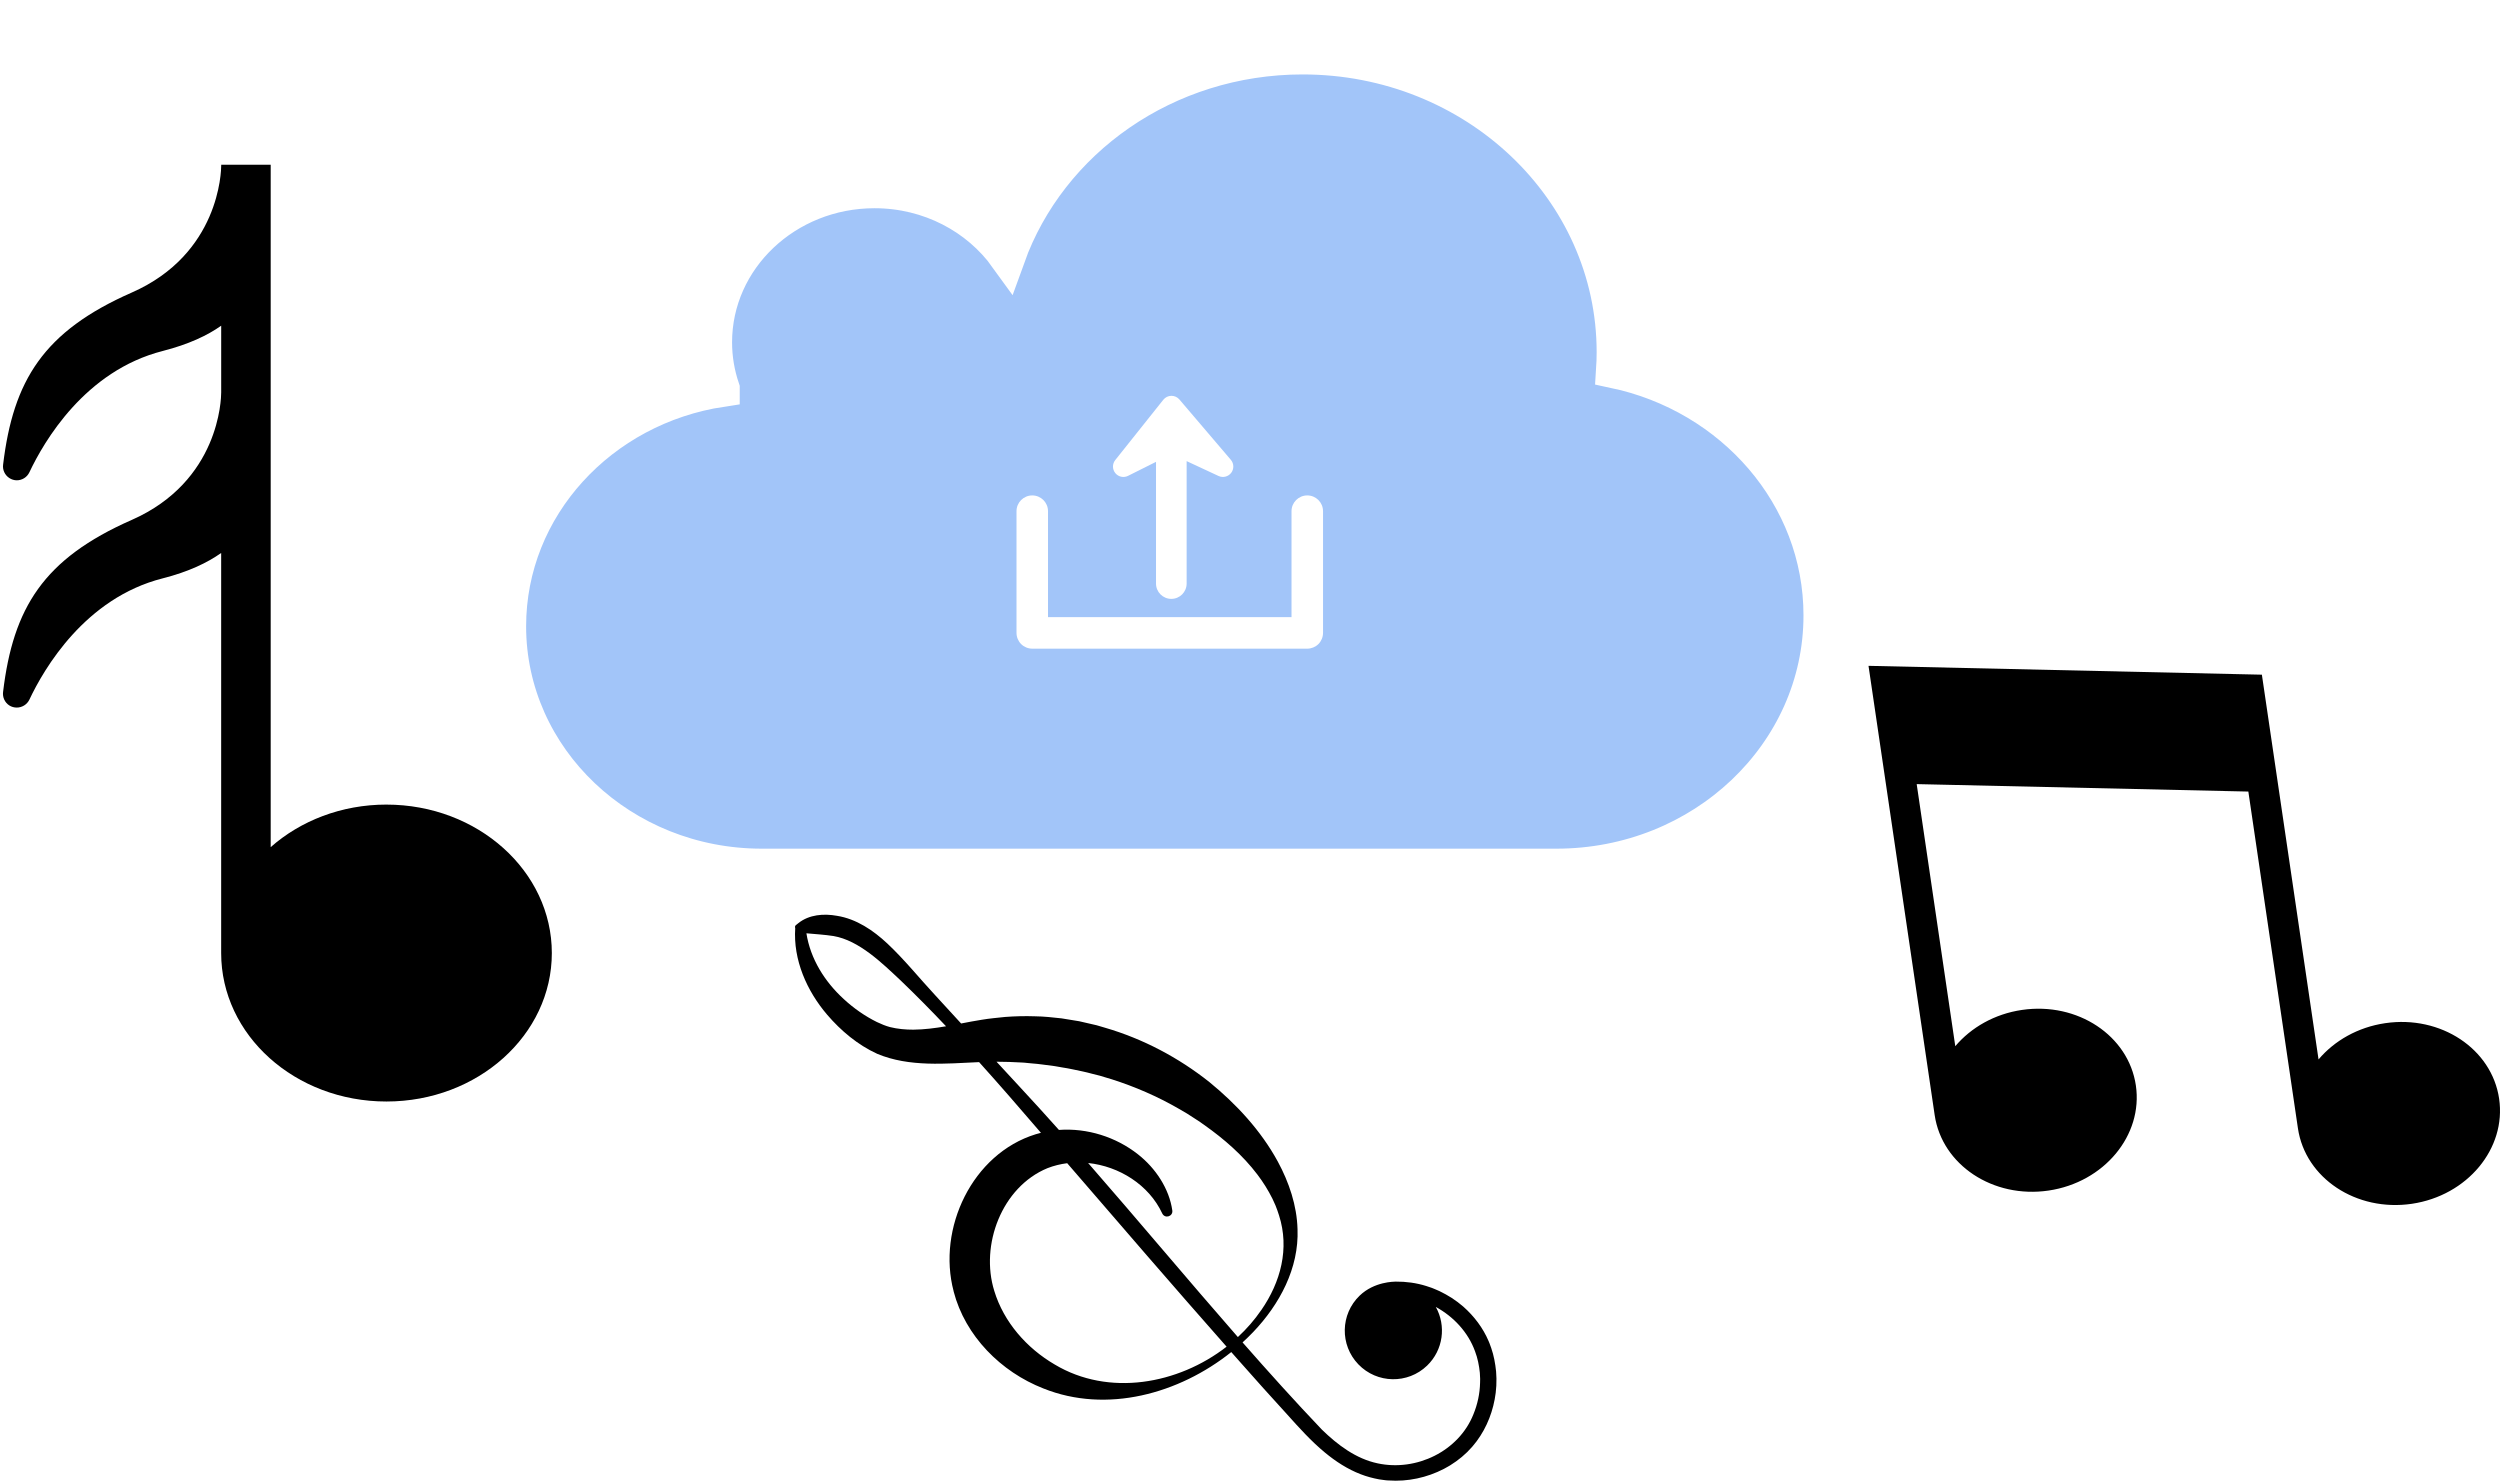
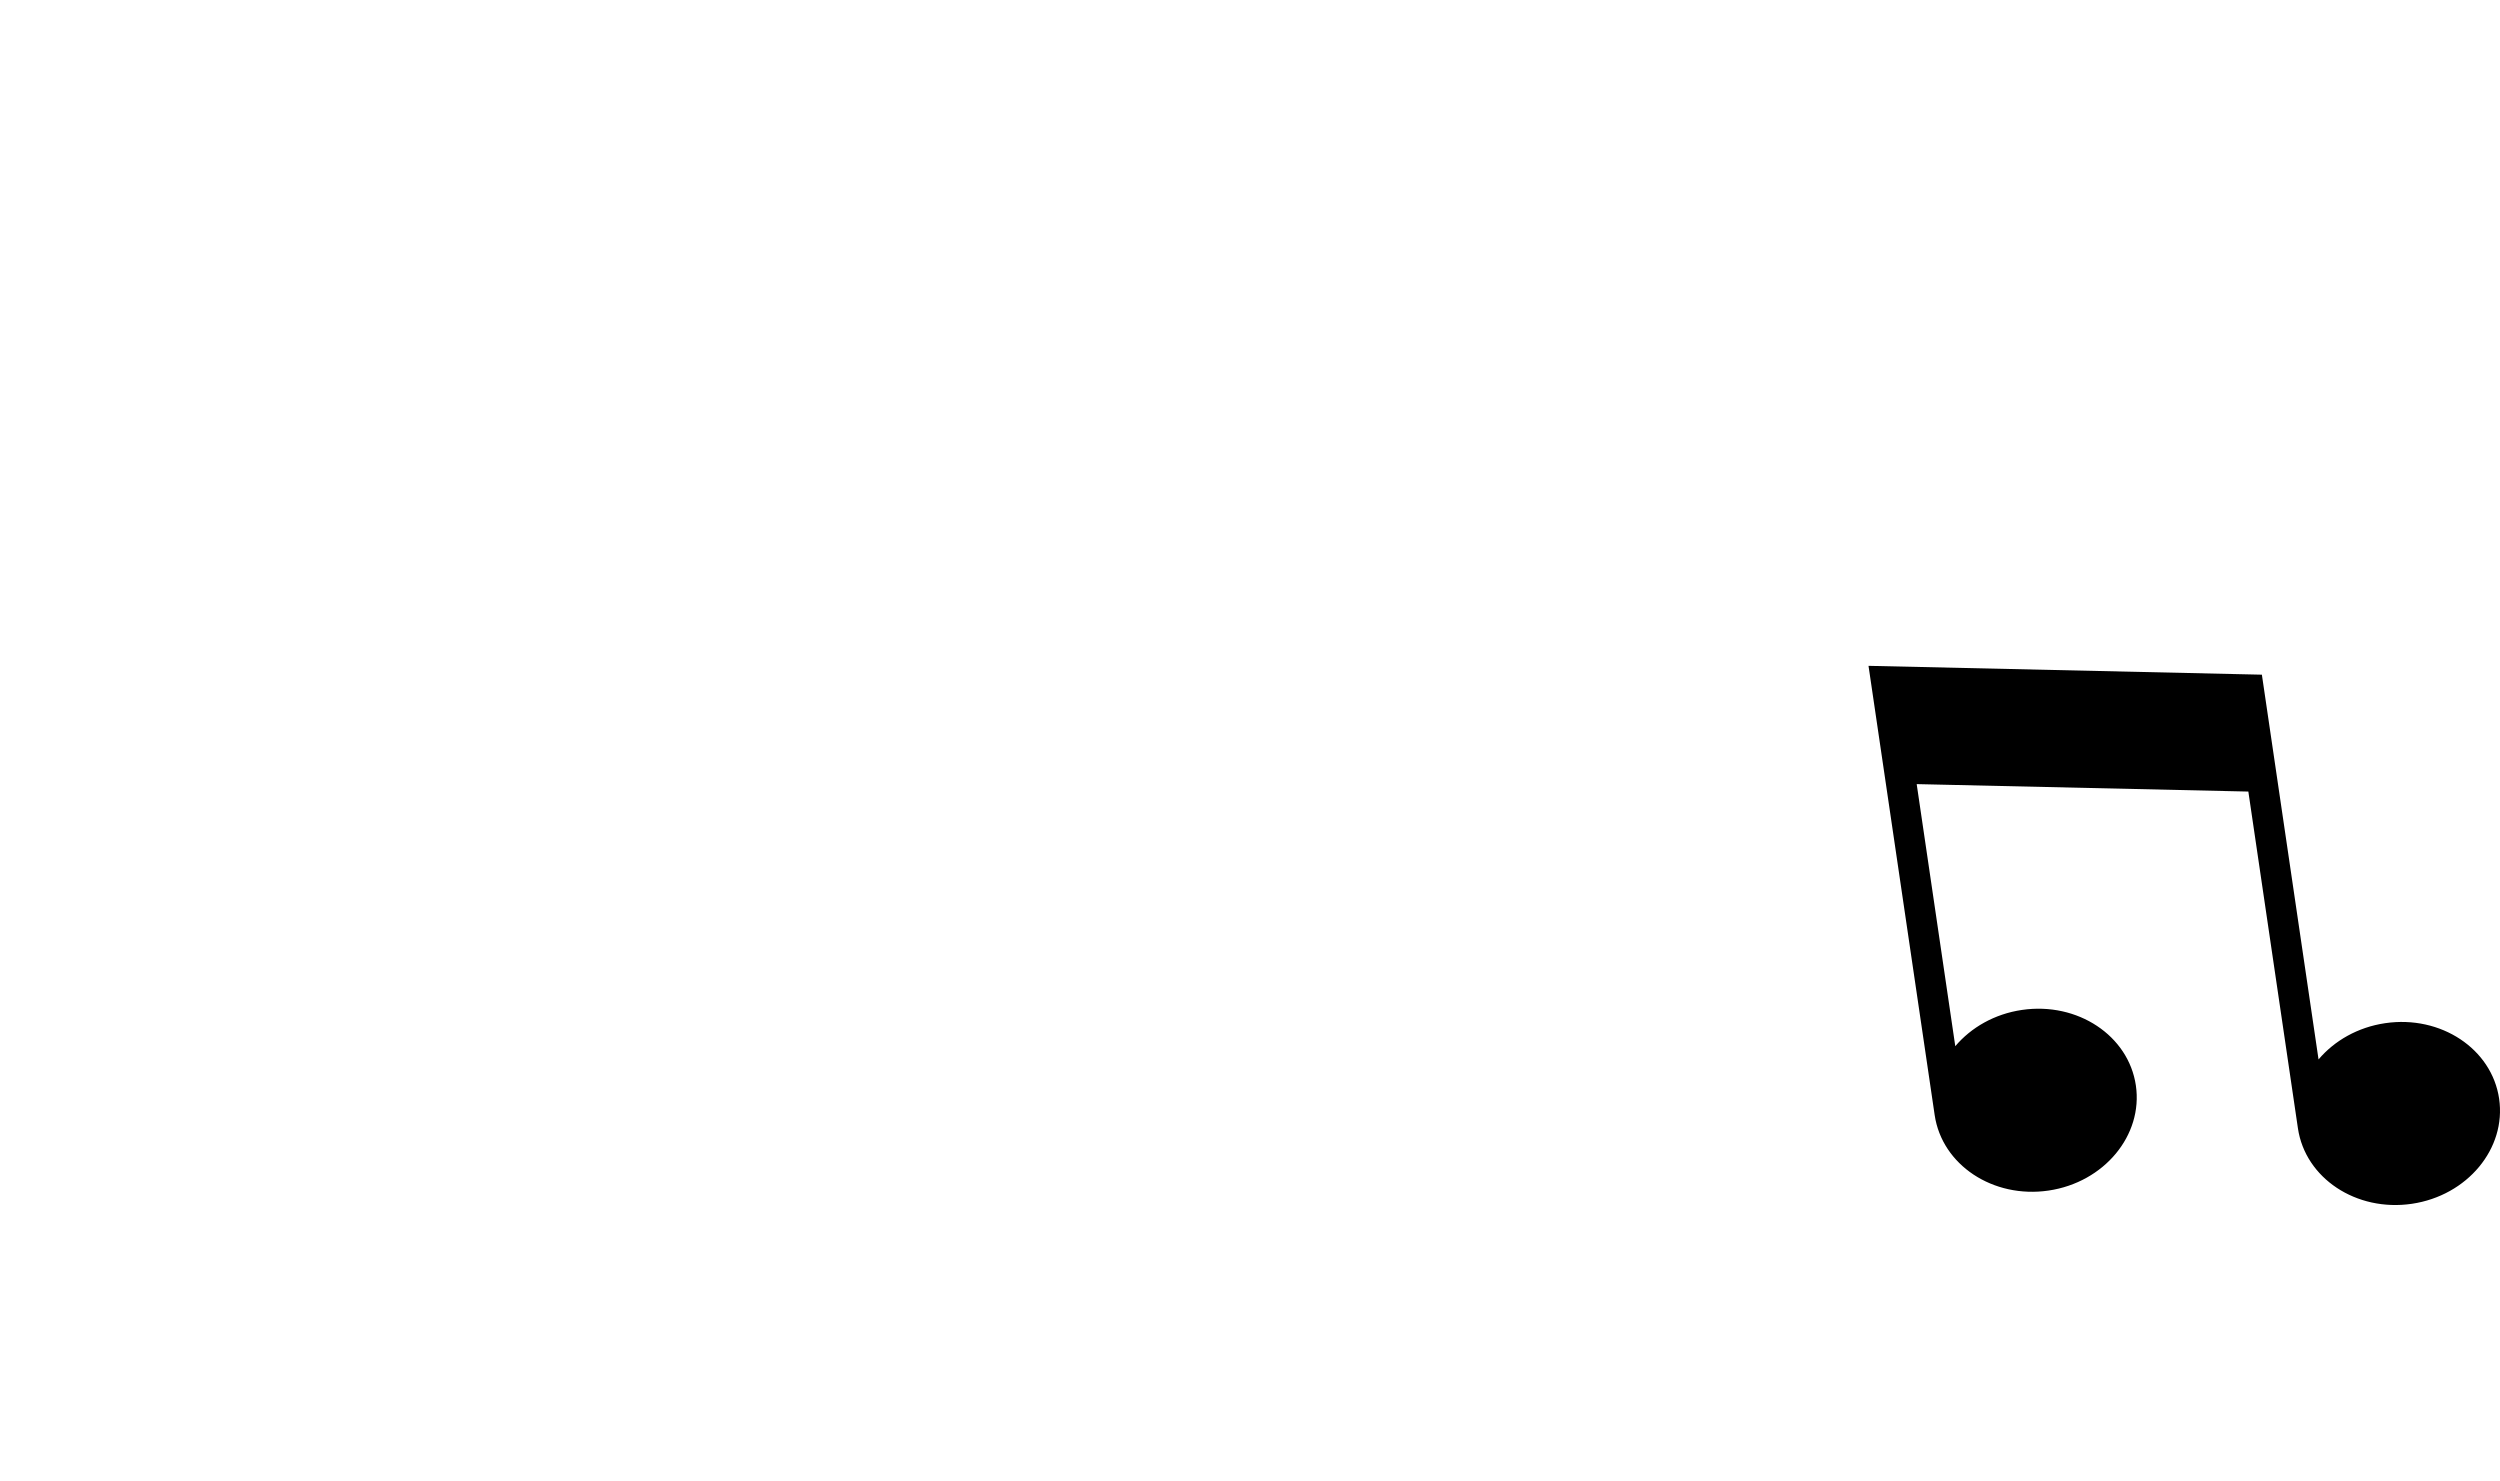
<svg xmlns="http://www.w3.org/2000/svg" id="Layer_1" data-name="Layer 1" viewBox="0 0 966.6 572.48">
  <defs>
    <style>
      .cls-1 {
        filter: url(#drop-shadow-4);
      }

      .cls-1, .cls-2 {
        fill: #fff;
      }

      .cls-2 {
        filter: url(#drop-shadow-3);
      }

      .cls-3 {
        filter: url(#drop-shadow-1);
      }

      .cls-4 {
        fill: #a2c5f9;
        filter: url(#drop-shadow-2);
        stroke: #fff;
        stroke-miterlimit: 10;
        stroke-width: 14px;
      }
    </style>
    <filter id="drop-shadow-1" filterUnits="userSpaceOnUse">
      <feOffset dx="3" dy="3" />
      <feGaussianBlur result="blur" stdDeviation="9" />
      <feFlood flood-color="#1c1c1c" flood-opacity=".75" />
      <feComposite in2="blur" operator="in" />
      <feComposite in="SourceGraphic" />
    </filter>
    <filter id="drop-shadow-2" filterUnits="userSpaceOnUse">
      <feOffset dx="1.93" dy="-3.87" />
      <feGaussianBlur result="blur-2" stdDeviation="3.87" />
      <feFlood flood-color="#000" flood-opacity=".16" />
      <feComposite in2="blur-2" operator="in" />
      <feComposite in="SourceGraphic" />
    </filter>
    <filter id="drop-shadow-3" filterUnits="userSpaceOnUse">
      <feOffset dx="3" dy="3" />
      <feGaussianBlur result="blur-3" stdDeviation="2" />
      <feFlood flood-color="#000" flood-opacity=".75" />
      <feComposite in2="blur-3" operator="in" />
      <feComposite in="SourceGraphic" />
    </filter>
    <filter id="drop-shadow-4" filterUnits="userSpaceOnUse">
      <feOffset dx="3" dy="3" />
      <feGaussianBlur result="blur-4" stdDeviation="2" />
      <feFlood flood-color="#000" flood-opacity=".75" />
      <feComposite in2="blur-4" operator="in" />
      <feComposite in="SourceGraphic" />
    </filter>
  </defs>
  <path d="m874.53,260.84l21.91,148.78c6.11-7.22,15.16-12.46,25.78-14.02,21.48-3.16,41.2,9.91,44.04,29.19s-12.27,37.48-33.75,40.65-41.2-9.91-44.04-29.19l-19.17-130.2-128.23-2.88,14.92,101.33c6.11-7.22,15.16-12.46,25.78-14.02,21.48-3.16,41.2,9.91,44.04,29.19,2.84,19.28-12.27,37.48-33.75,40.65s-41.2-9.91-44.04-29.19l-25.58-173.69,152.1,3.42Z" />
-   <path d="m368.72,499.28c-6.44-24.28,7.17-53.19,31.77-60.75.66-.2,1.31-.38,1.98-.54-4.13-4.78-8.24-9.54-12.33-14.26-3.82-4.38-7.68-8.74-11.58-13.07-12.89.57-26.97,2-39.39-3.21-7.54-3.44-14.06-8.95-19.33-15.09-7.89-9.22-13.21-21.24-12.37-33.54-.19-.4-.08-.89.29-1.17l.92-.72c4.15-3.34,9.86-3.77,14.94-2.84,7.51,1.19,14.05,5.65,19.45,10.7,6.63,6.21,12.56,13.62,18.73,20.24,3.14,3.45,6.44,7.04,9.81,10.69,2.65-.51,5.3-1.02,7.96-1.44,2.91-.5,6.13-.77,9.07-1.09,3.78-.28,7.7-.39,11.49-.25,3.45.04,6.89.42,10.32.8,2.1.33,4.72.74,6.81,1.11,1.51.34,5.21,1.18,6.72,1.55l1.1.32,2.2.65c14.62,4.26,28.37,11.52,40.29,20.98,10.5,8.57,19.98,18.81,26.49,30.77,4.34,8.02,7.37,16.96,7.62,26.13.6,15.08-6.96,29.11-17.14,39.77-1.32,1.38-2.69,2.71-4.11,4.01,10.18,11.6,20.39,22.93,30.66,33.71,6.09,5.92,13.18,11.29,21.61,13.06,14.93,3.2,31.33-4.7,37-19,1.57-3.83,2.47-7.98,2.56-12.13l.03-1.56-.08-1.55-.04-.78c-.29-2.81-.84-5.65-1.85-8.29-2.68-7.41-8.31-13.43-15.18-17.18,4.07,7.28,2.91,16.65-3.37,22.7-7.48,7.2-19.37,6.97-26.57-.5-7.2-7.48-6.97-19.37.5-26.57,5.69-5.48,13.4-5.38,13.91-5.42,3.98-.04,8.01.5,11.8,1.69l1.74.58.44.15.43.17.85.35c.45.2,1.27.51,1.68.73,1.58.76,3.36,1.74,4.82,2.68.49.34,1.8,1.26,2.26,1.59.55.44,1.55,1.26,2.15,1.74,4.17,3.68,7.63,8.24,9.8,13.38.25.51.47,1.19.67,1.74l.32.87c1.01,2.91,1.57,5.99,1.88,9.05l.05.92.09,1.85c-.02.46-.02,2.39-.05,2.77-.07.63-.16,2.09-.24,2.75-.84,6.73-3.31,13.27-7.38,18.73l-1.16,1.45c-.2.24-.38.49-.59.72-.63.65-1.28,1.39-1.92,2.03l-1.38,1.25-.69.62c-.5.37-1.67,1.33-2.2,1.7-.71.51-1.59,1.04-2.31,1.54-.26.18-.53.31-.8.46l-1.61.9c-6.53,3.38-14,5-21.35,4.47l-.92-.05-.92-.12-1.83-.25c-2.37-.44-4.87-1.09-7.12-1.98-5.08-1.94-9.7-4.96-13.85-8.39-5.35-4.41-10.1-9.72-14.65-14.79-5.99-6.51-12.38-13.69-18.22-20.29-1.11-1.25-2.22-2.51-3.34-3.77-20.18,16.12-48.15,23.91-72.69,14.05-16.35-6.41-30.17-20.21-34.66-37.51Zm-20.45-120.15c-7.24-6.79-16.1-15.52-26-17.22-3.39-.52-7.02-.75-10.48-1.06,1.55,9.92,7.1,18.73,14.44,25.43,3.81,3.53,8.21,6.61,12.82,8.88,1.67.79,3.31,1.48,5.05,1.95,2.88.72,6.05,1.01,9.02,1,4.24-.04,8.45-.59,12.66-1.31-5.71-6.03-11.53-11.94-17.51-17.67Zm139.39,127.41c7.5-10.83,10.97-23.8,6.87-36.61-.29-1.09-.94-2.68-1.33-3.75-.31-.64-.91-2.11-1.23-2.72-1.62-3.26-3.59-6.41-5.8-9.32-5.66-7.47-12.89-13.78-20.54-19.16-.93-.7-2.35-1.67-3.32-2.27l-3.38-2.18c-1.02-.62-2.41-1.41-3.47-2.02-8.03-4.62-16.69-8.37-25.5-11.18-.56-.18-4.31-1.29-4.74-1.43-.68-.18-2.16-.53-2.88-.72-1.05-.26-2.8-.76-3.84-.94-2.55-.52-5.16-1.14-7.75-1.52-.58-.1-2.38-.4-2.92-.51-1.63-.23-3.26-.41-4.89-.64-1.3-.21-2.61-.28-3.92-.41l-1.97-.19c-.66-.06-1.31-.15-1.97-.16-3.25-.19-6.52-.3-9.79-.31,3.03,3.27,6.02,6.5,8.87,9.6,5.09,5.47,10.17,11.07,15.26,16.77,10.93-.79,22.06,2.71,30.62,9.48,6.75,5.32,12.02,13.22,13.22,21.67.31,2.3-2.83,3.29-3.88,1.17-5.18-11.13-16.7-18.27-28.67-19.53,19.27,22.08,38.53,45.15,57.9,67.3,3.4-3.15,6.45-6.64,9.04-10.43Zm-79.87,21.03c20.88,12.5,47.69,7.69,66.46-6.89-20.46-23.17-41.2-47.25-61.63-70.94-2.61.33-5.17.96-7.63,1.92-17.66,7.29-26.11,29.71-20.55,47.5,3.66,11.99,12.49,22.07,23.35,28.41Z" />
-   <path d="m149.41,311.09c35.31,0,63.95,25.72,63.95,57.4s-28.63,57.4-63.95,57.4-63.9-25.68-63.9-57.4v-154.69c-5.29,3.76-12.59,7.26-22.58,9.81-30.07,7.62-45.93,34.95-51.58,46.92-.94,1.93-2.87,3.05-4.88,3.05-.99,0-2.02-.27-2.91-.85-1.7-1.12-2.64-3.14-2.37-5.2,3.9-32.49,15.59-51.49,49.74-66.5,33.92-14.97,34.59-46.83,34.59-49.29v-25.81c-5.29,3.76-12.59,7.21-22.58,9.77-30.07,7.66-45.93,34.95-51.58,46.92-.94,1.97-2.87,3.09-4.88,3.09-.99,0-2.02-.31-2.91-.9-1.7-1.12-2.64-3.14-2.37-5.15,3.9-32.53,15.59-51.53,49.74-66.54,33.92-14.92,34.59-46.83,34.59-49.25v-.18h19.13v263.85c11.52-10.17,27.33-16.45,44.77-16.45Z" />
  <g class="cls-3">
-     <path class="cls-4" d="m274.08,151.18c-1.91-5.66-2.96-11.69-2.96-17.96,0-32.5,27.79-58.84,62.07-58.84,21.33,0,40.14,10.2,51.31,25.73,16.2-45.05,61.22-77.46,114.24-77.46,66.64,0,120.66,51.21,120.66,114.38,0,2.33-.08,4.64-.23,6.93,45.88,9.67,80.2,48.45,80.2,94.85,0,53.68-45.9,97.19-102.53,97.19h-307.25c-54.18,0-98.1-41.63-98.1-92.99,0-46.35,35.78-84.77,82.59-91.82Z" />
-     <path class="cls-2" d="m499.44,185.55c-3.36,0-6.09,2.73-6.09,6.09h0v40.98h-94.15v-40.98c0-3.36-2.73-6.09-6.09-6.09s-6.09,2.73-6.09,6.09v47.07c0,1.6.65,3.17,1.78,4.31,1.13,1.13,2.7,1.78,4.31,1.78h106.33c1.6,0,3.17-.65,4.31-1.78,1.13-1.13,1.78-2.7,1.78-4.31v-47.07c0-3.36-2.73-6.09-6.09-6.09Z" />
    <path class="cls-1" d="m430.15,177.98l10.81-5.41v47.06c0,3.27,2.65,5.92,5.92,5.92s5.92-2.65,5.92-5.92v-47.34l12.33,5.74c1.71.8,3.75.29,4.9-1.21,1.14-1.5,1.09-3.6-.14-5.04l-19.89-23.33c-.77-.9-1.88-1.41-3.06-1.41h-.07c-1.2.02-2.33.58-3.08,1.51l-18.59,23.33c-1.18,1.48-1.17,3.57.02,5.04,1.19,1.47,3.23,1.91,4.92,1.07Z" />
  </g>
</svg>